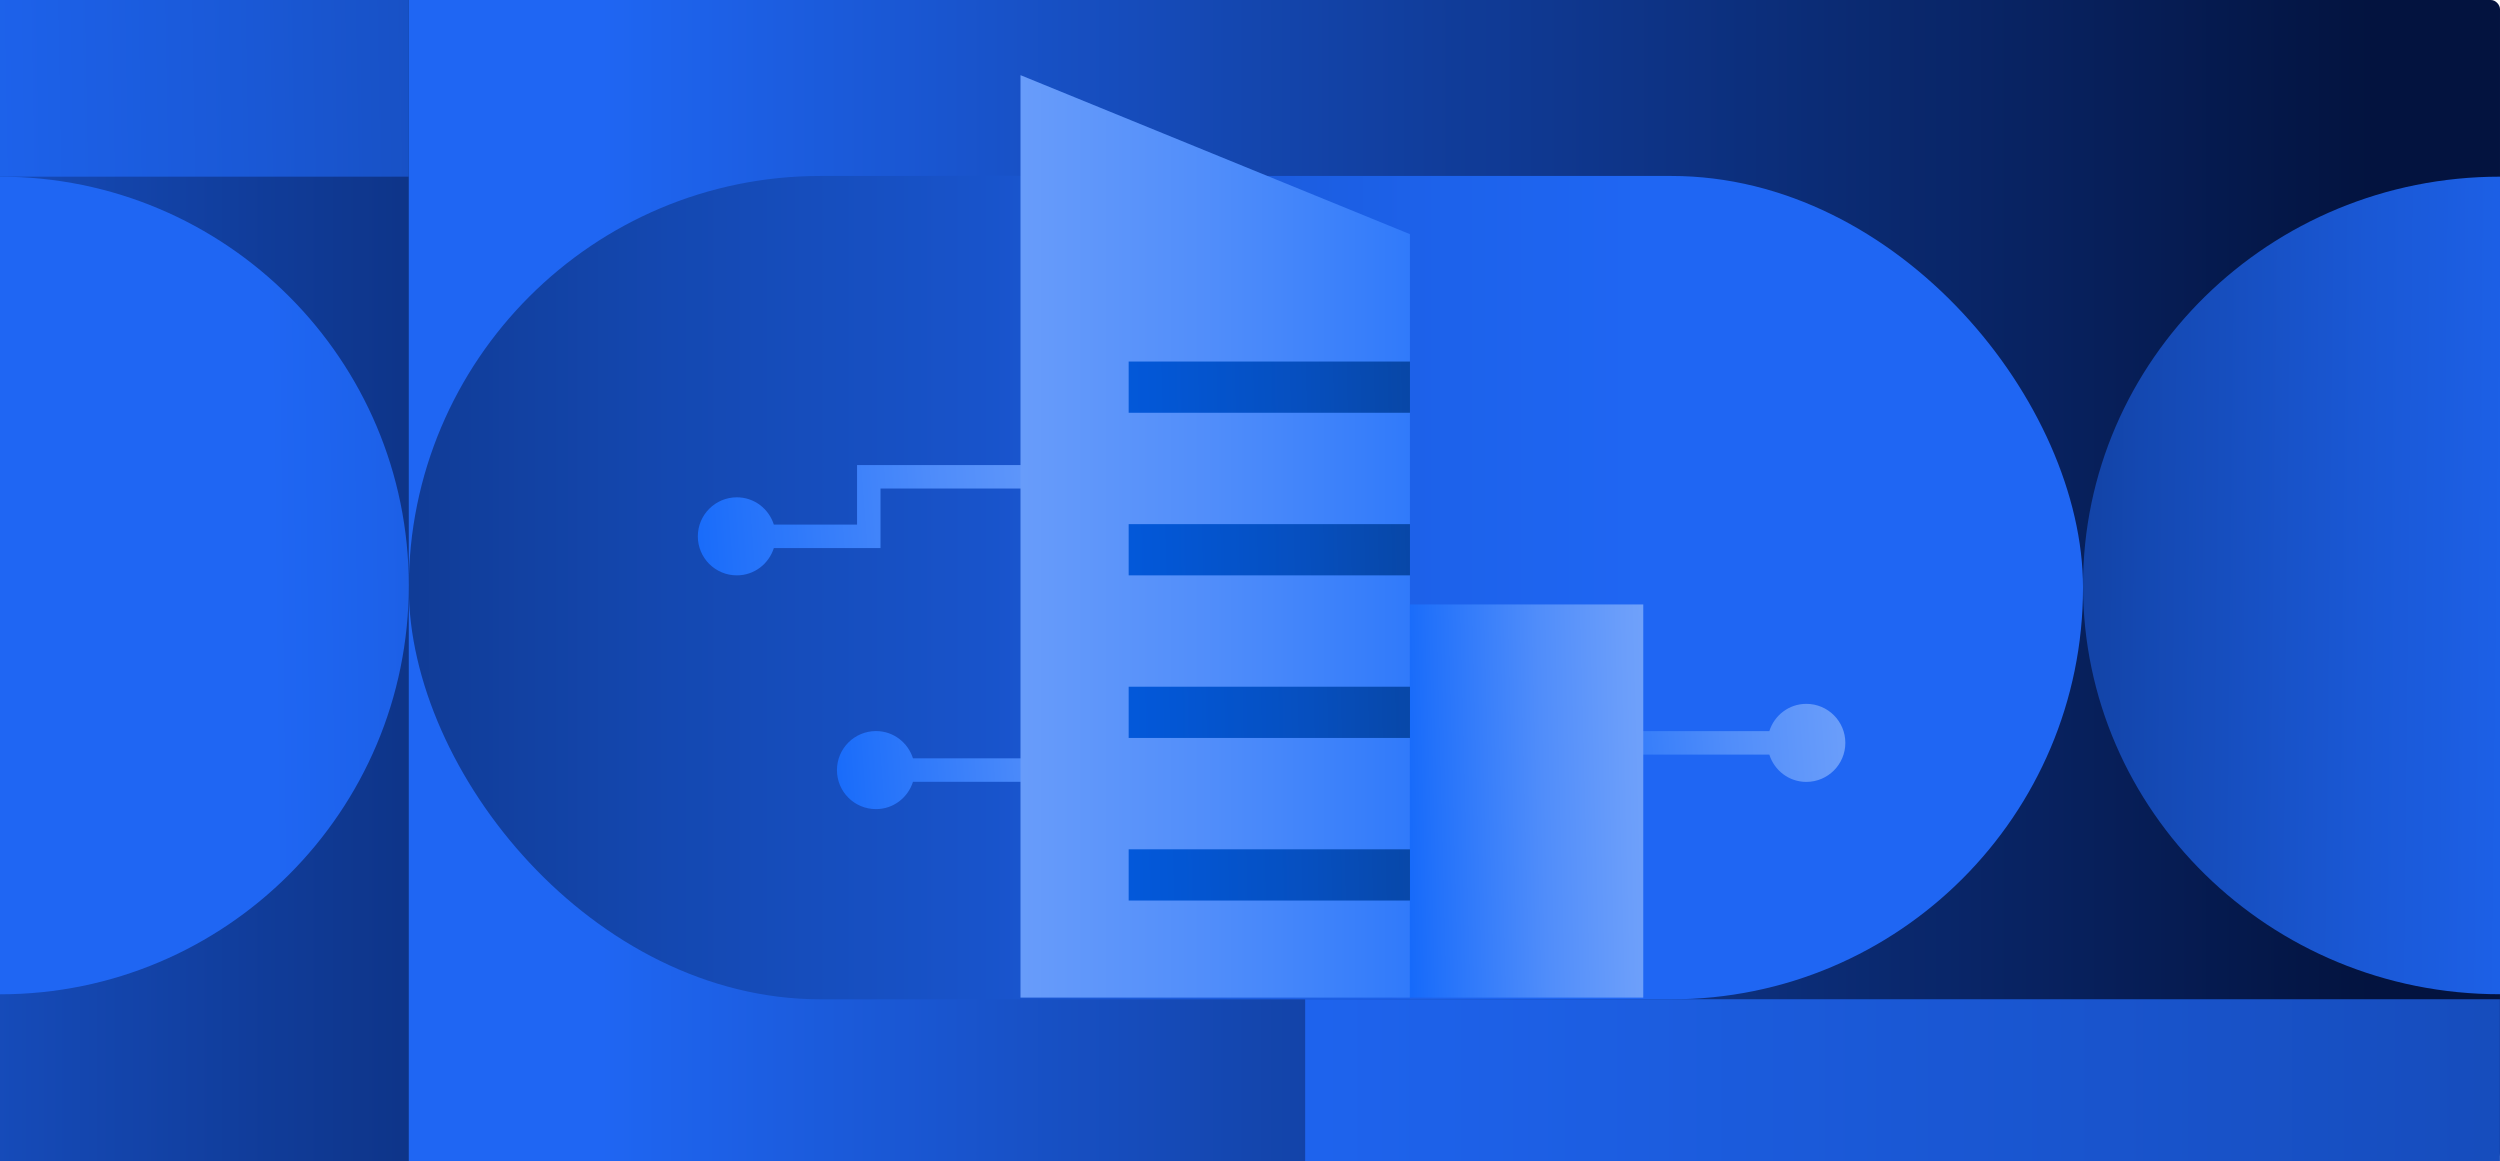
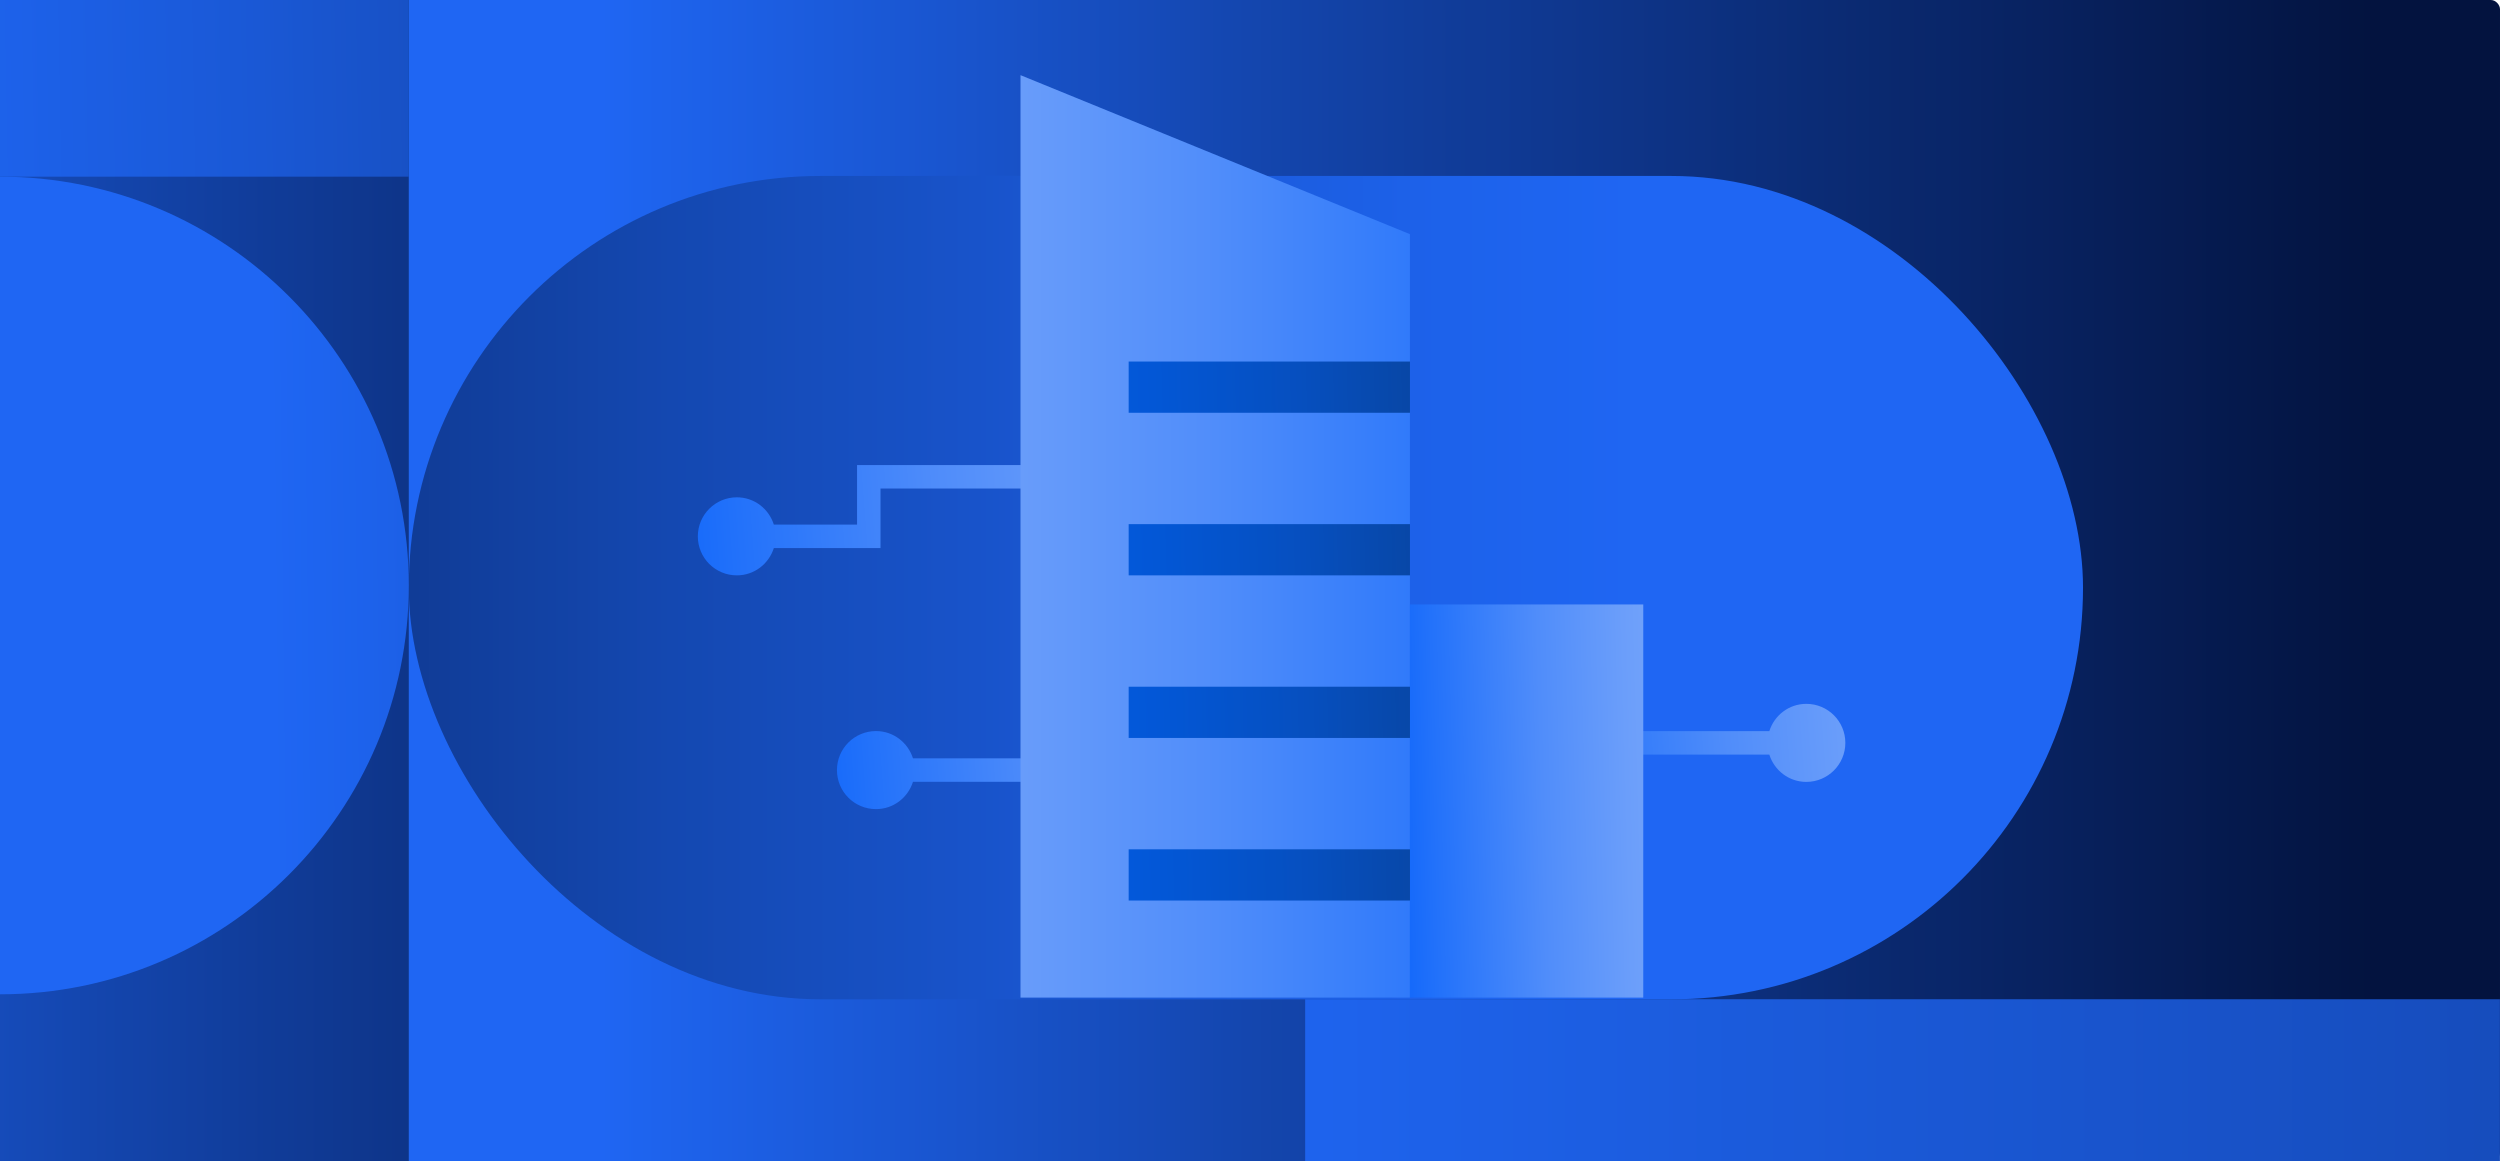
<svg xmlns="http://www.w3.org/2000/svg" xmlns:xlink="http://www.w3.org/1999/xlink" id="Layer_2" data-name="Layer 2" viewBox="0 0 319.67 148.49">
  <defs>
    <style>
      .cls-1 {
        fill: url(#linear-gradient-8);
      }

      .cls-2 {
        fill: url(#linear-gradient-7);
      }

      .cls-3 {
        fill: url(#linear-gradient-5);
      }

      .cls-4 {
        fill: url(#linear-gradient-6);
      }

      .cls-5 {
        fill: url(#linear-gradient-9);
      }

      .cls-6 {
        fill: url(#linear-gradient-4);
      }

      .cls-7 {
        fill: url(#linear-gradient-3);
      }

      .cls-8 {
        fill: url(#linear-gradient-2);
      }

      .cls-9 {
        fill: url(#linear-gradient);
      }

      .cls-10 {
        fill: url(#linear-gradient-10);
      }

      .cls-11 {
        fill: url(#linear-gradient-11);
      }

      .cls-12 {
        fill: url(#linear-gradient-12);
      }

      .cls-13 {
        fill: url(#linear-gradient-13);
      }

      .cls-14 {
        fill: url(#linear-gradient-14);
      }

      .cls-15 {
        fill: url(#linear-gradient-15);
      }

      .cls-16 {
        fill: url(#linear-gradient-16);
      }
    </style>
    <linearGradient id="linear-gradient" x1="0" y1="74.24" x2="319.67" y2="74.24" gradientUnits="userSpaceOnUse">
      <stop offset=".24" stop-color="#1f66f3" />
      <stop offset=".59" stop-color="#103b97" />
      <stop offset=".95" stop-color="#03133f" />
    </linearGradient>
    <linearGradient id="linear-gradient-2" x1="-128.31" x2="150.67" xlink:href="#linear-gradient" />
    <linearGradient id="linear-gradient-3" x1="538.81" y1="75.14" x2="-81.6" y2="75.14" gradientUnits="userSpaceOnUse">
      <stop offset=".53" stop-color="#1f66f3" />
      <stop offset=".57" stop-color="#1d62eb" />
      <stop offset=".64" stop-color="#1a58d5" />
      <stop offset=".73" stop-color="#1448b1" />
      <stop offset=".83" stop-color="#0d3180" />
      <stop offset=".94" stop-color="#031442" />
      <stop offset=".95" stop-color="#03133f" />
    </linearGradient>
    <linearGradient id="linear-gradient-4" x1="-132.02" y1="76.33" x2="182.34" y2="72.85" xlink:href="#linear-gradient-3" />
    <linearGradient id="linear-gradient-5" x1="-345.76" y1="76.95" x2="-25.19" y2="73.4" gradientTransform="translate(161.76) rotate(-180) scale(1 -1)" xlink:href="#linear-gradient-3" />
    <linearGradient id="linear-gradient-6" x1="-279.68" y1="16.87" x2="209.37" y2="7.96" xlink:href="#linear-gradient-3" />
    <linearGradient id="linear-gradient-7" x1="-45.36" y1="138.13" x2="770.01" y2="138.13" xlink:href="#linear-gradient" />
    <linearGradient id="linear-gradient-8" x1="246.48" y1="93.78" x2="189.87" y2="98.18" gradientUnits="userSpaceOnUse">
      <stop offset=".03" stop-color="#76a5fb" />
      <stop offset=".18" stop-color="#6b9efa" />
      <stop offset=".45" stop-color="#508dfa" />
      <stop offset=".79" stop-color="#2372fa" />
      <stop offset=".96" stop-color="#0b63fa" />
    </linearGradient>
    <linearGradient id="linear-gradient-9" x1="161.43" y1="94.63" x2="98.3" y2="99.54" xlink:href="#linear-gradient-8" />
    <linearGradient id="linear-gradient-10" x1="155.36" y1="62.38" x2="78.5" y2="68.35" xlink:href="#linear-gradient-8" />
    <linearGradient id="linear-gradient-11" x1="108.56" y1="68.58" x2="212.85" y2="68.58" xlink:href="#linear-gradient-8" />
    <linearGradient id="linear-gradient-12" x1="215.34" y1="101.89" x2="175.11" y2="102.95" xlink:href="#linear-gradient-8" />
    <linearGradient id="linear-gradient-13" x1="225.62" y1="47.99" x2="-87.26" y2="55.45" gradientUnits="userSpaceOnUse">
      <stop offset="0" stop-color="#17171b" />
      <stop offset=".02" stop-color="#141f34" />
      <stop offset=".06" stop-color="#102d5d" />
      <stop offset=".1" stop-color="#0c3a83" />
      <stop offset=".14" stop-color="#0846a4" />
      <stop offset=".19" stop-color="#064fbf" />
      <stop offset=".25" stop-color="#0357d6" />
      <stop offset=".31" stop-color="#025ce7" />
      <stop offset=".39" stop-color="#0060f3" />
      <stop offset=".5" stop-color="#0063fa" />
      <stop offset=".79" stop-color="#0064fc" />
    </linearGradient>
    <linearGradient id="linear-gradient-14" x1="226.12" y1="68.77" x2="-86.77" y2="76.23" xlink:href="#linear-gradient-13" />
    <linearGradient id="linear-gradient-15" x1="226.61" y1="89.55" x2="-86.27" y2="97.02" xlink:href="#linear-gradient-13" />
    <linearGradient id="linear-gradient-16" x1="227.11" y1="110.33" x2="-85.78" y2="117.8" xlink:href="#linear-gradient-13" />
  </defs>
  <g id="Layer_1-2" data-name="Layer 1">
    <g>
      <rect class="cls-9" width="319.67" height="148.49" rx="1.17" ry="1.17" />
      <rect class="cls-8" width="52.27" height="148.49" />
      <rect class="cls-7" x="52.27" y="22.5" width="214.08" height="105.28" rx="52.64" ry="52.64" />
      <path class="cls-6" d="M0,22.59c28.87,0,52.27,23.4,52.27,52.27S28.87,127.14,0,127.14V22.59Z" />
-       <path class="cls-3" d="M319.67,22.59c-29.45,0-53.32,23.4-53.32,52.27,0,28.87,23.87,52.27,53.32,52.27V22.59Z" />
      <rect class="cls-4" width="52.27" height="22.59" />
      <rect class="cls-2" x="166.89" y="127.77" width="152.77" height="20.71" />
      <path class="cls-1" d="M230.97,90c-2.23,0-4.09,1.47-4.73,3.49h-28.62v3h28.62c.64,2.02,2.5,3.49,4.73,3.49,2.75,0,4.99-2.23,4.99-4.99s-2.23-4.99-4.99-4.99Z" />
      <path class="cls-5" d="M149.79,96.97h-33.05c-.64-2.02-2.5-3.49-4.73-3.49-2.75,0-4.99,2.23-4.99,4.99s2.23,4.99,4.99,4.99c2.23,0,4.09-1.47,4.73-3.49h33.05v-3Z" />
      <path class="cls-10" d="M109.59,59.47v7.61h-10.64c-.64-2.02-2.5-3.49-4.73-3.49-2.75,0-4.99,2.23-4.99,4.99s2.23,4.99,4.99,4.99c2.23,0,4.09-1.47,4.73-3.49h13.64v-7.61h28.15v-3h-31.15Z" />
      <g>
        <polygon class="cls-11" points="180.28 127.56 130.49 127.56 130.49 9.61 180.28 29.94 180.28 127.56" />
        <rect class="cls-12" x="180.28" y="77.29" width="29.84" height="50.27" />
      </g>
      <rect class="cls-13" x="144.32" y="46.23" width="35.97" height="6.55" />
      <rect class="cls-14" x="144.32" y="67.02" width="35.97" height="6.55" />
      <rect class="cls-15" x="144.32" y="87.81" width="35.97" height="6.55" />
      <rect class="cls-16" x="144.32" y="108.6" width="35.97" height="6.55" />
    </g>
  </g>
</svg>